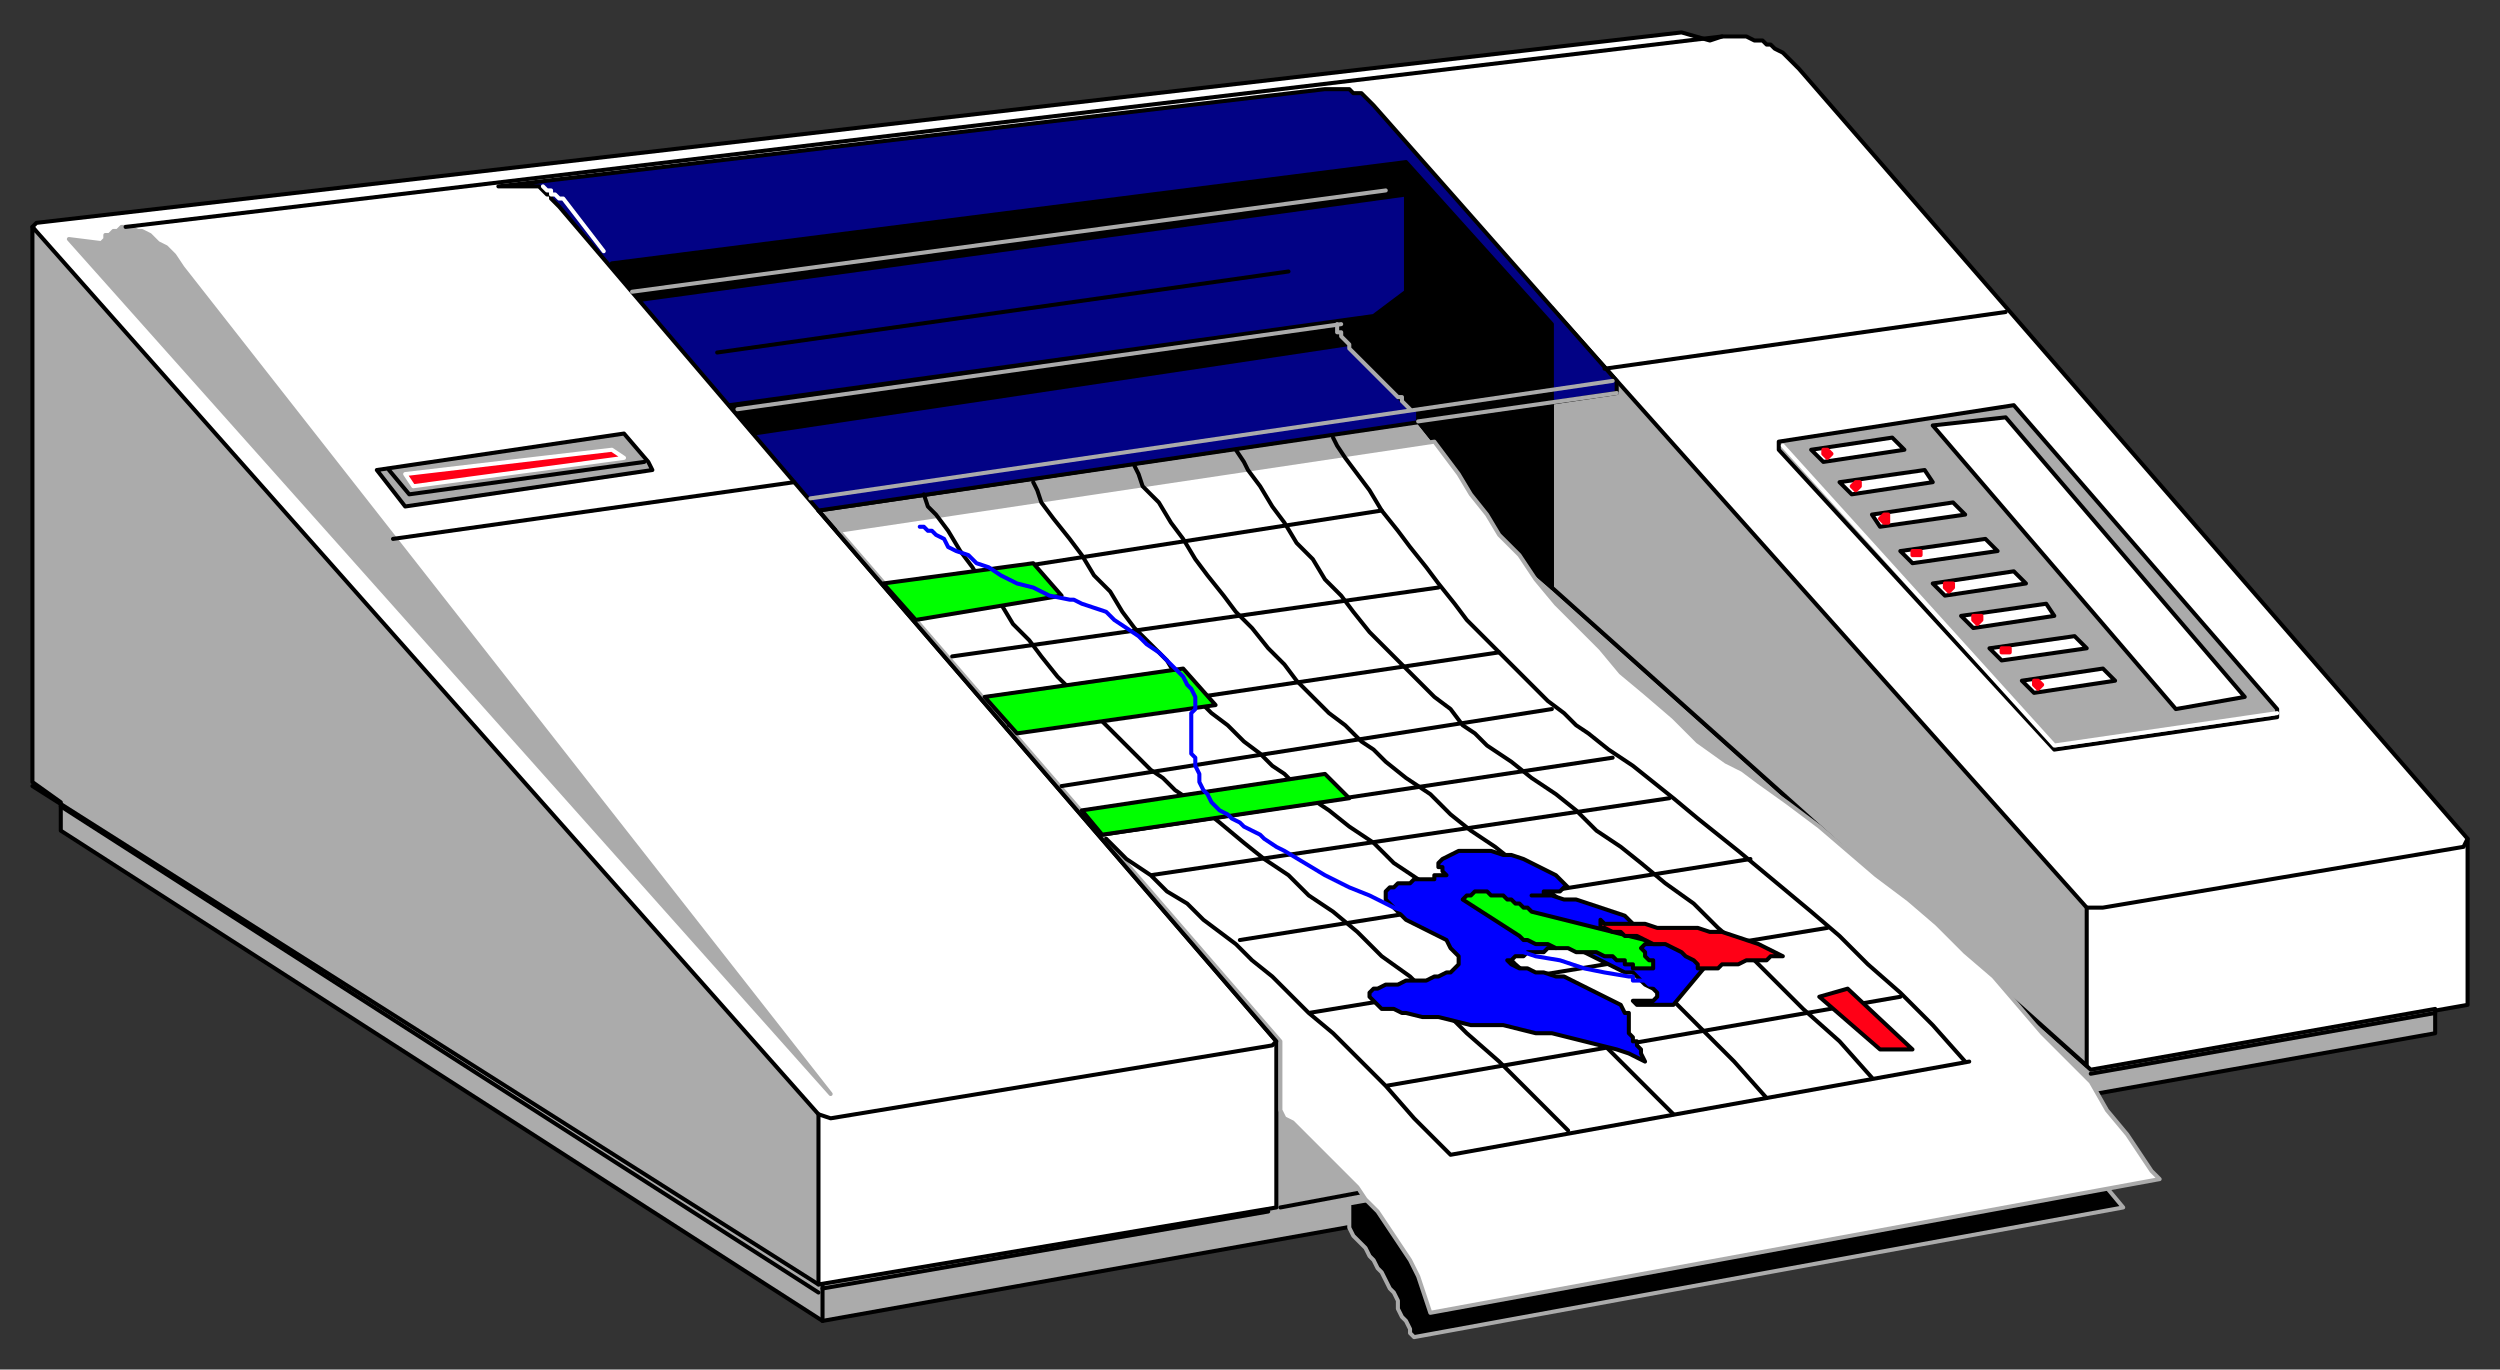
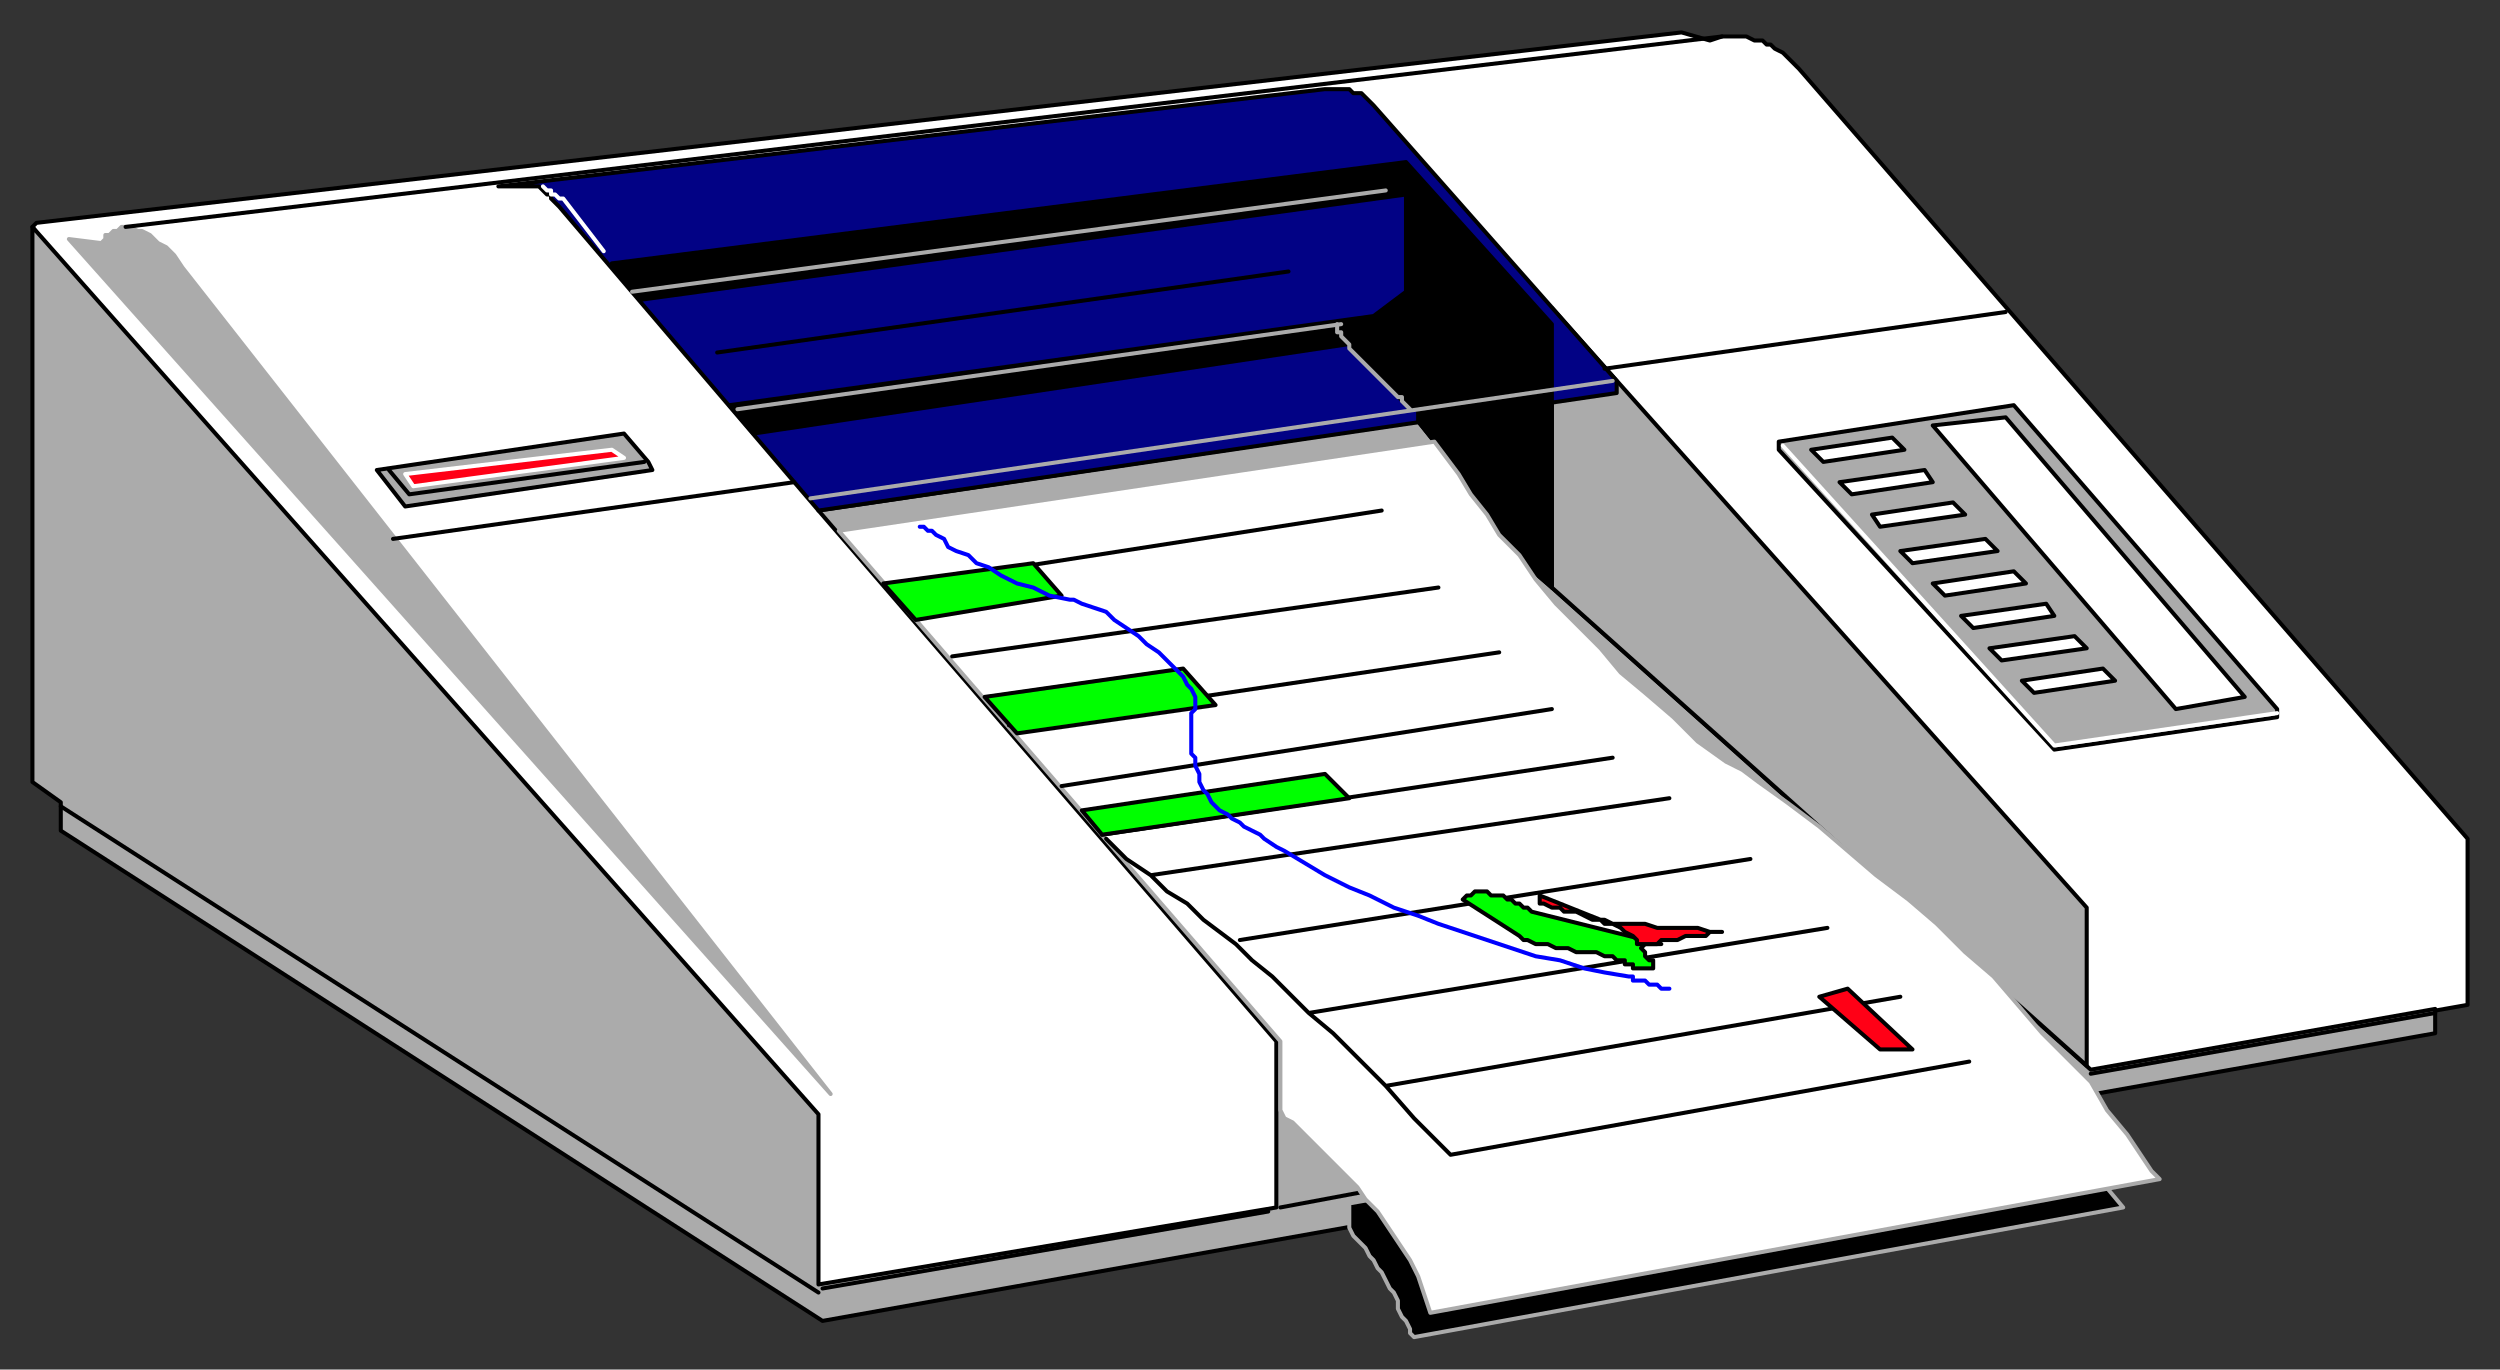
<svg xmlns="http://www.w3.org/2000/svg" fill-rule="evenodd" height="338" preserveAspectRatio="none" stroke-linecap="round" width="617">
  <rect width="100%" height="100%" fill="#333333" stroke="none" />
  <style>.brush0{fill:#fff}.pen0{stroke:#000;stroke-width:1;stroke-linejoin:round}.brush1{fill:#ababab}.pen1{stroke:#ababab;stroke-width:1;stroke-linejoin:round}.brush3{fill:#000}.pen2{stroke:#fff;stroke-width:1;stroke-linejoin:round}.brush4{fill:#ff0016}.brush6{fill:#0f0}</style>
  <path class="pen0 brush0" d="M9 55 415 8l7 2 3-1h6l2 1h2l1 1h1l1 1 2 1 1 1 1 1 1 1 1 1 165 190v41l-408 72L8 56l1-1z" />
  <path class="pen0 brush1" d="m15 205 188 121 398-71v-6l-85 15-133-119-30-26 1-10-4-5-148 22 113 131v41l-113 19v-42L8 56v137l7 5v7z" />
  <path class="pen0 brush1" d="M383 76v69l132 118v-39L383 76z" />
-   <path class="pen0" fill="none" d="M202 317 8 194m195 132v-9" />
  <path class="pen1 brush1" d="M205 270 17 59l8 1 1-1v-1h1l1-1h1l1-1h2l2 1h1l2 1 2 2 2 1 2 2 2 3 160 204z" />
  <path class="pen0" fill="none" d="M31 56 425 9" />
  <path class="pen0" style="fill:#020285" d="M123 46h10l1 1h0l1 1h1v1l1 1 1 1 64 75 197-29v-3l-60-68-1-1-1-1-1-1h-1 0-1l-1-1h-1 0-5L123 46z" />
  <path class="pen0 brush3" d="m158 74 189-26v24l-8 6-159 22 6 7 153-23-6 1 15 16h2v3l4 5v11l29 25V80l-36-40-196 25 7 9z" />
  <path class="pen1" fill="none" d="m398 94-198 29" />
  <path class="pen0" fill="none" d="m177 87 141-20" />
  <path class="pen1" fill="none" d="m182 101 149-21m-175-8 186-25" />
  <path class="pen0" fill="none" d="m196 119-99 14m398-56-99 14m-80 207 32-6" />
  <path class="pen2" fill="none" d="M134 46h0l1 1h1v1h1l1 1h1l10 13" />
  <path class="pen0 brush1" d="m93 116 7 9 61-9-1-2-6-7-61 9z" />
  <path class="pen0" fill="none" d="m96 116 5 6 58-8" />
  <path class="pen2 brush4" d="m100 117 2 3 52-7-3-2-51 6z" />
  <path class="pen1" fill="none" d="M348 101h0l-1-1h0l-1-1v-1h-1l-1-1h0l-1-1-1-1h0l-1-1-1-1h0l-1-1-1-1h0l-1-1-1-1h0l-1-1-1-1h0l-1-1v-1l-1-1h0l-1-1v-1h-1v-2" />
  <path class="pen0 brush1" d="m439 111 68 74 55-8v-2l-65-75-58 9v2z" />
  <path class="pen2" fill="none" d="m440 110 67 74 55-8" />
  <path class="pen0 brush0" d="m477 105 60 70 17-3-59-69-18 2zm-30 6 20-3 3 3-20 3-3-3zm7 8 21-3 2 3-20 3-3-3zm8 8 20-3 3 3-21 3-2-3zm7 9 21-3 3 3-21 3-3-3zm8 8 20-3 3 3-20 3-3-3zm7 8 21-3 2 3-20 3-3-3zm7 8 21-3 3 3-21 3-3-3zm8 8 20-3 3 3-20 3-3-3z" />
-   <path class="brush4" d="M450 111h1l1 1h0l-1 1h0l-1-1h0v-1zm8 8h1v1l-1 1h0l-1-1h0l1-1zm7 8h1v2h0-1 0l-1-1 1-1zm8 9h1v1h-1 0-1v-1h1zm7 8h2v1l-1 1h0l-1-1h0v-1zm7 8h2v1l-1 1h0l-1-1v-1h0zm8 8h1v1h0-2v-1h1zm7 8h1l1 1h0l-1 1h0l-1-1h0v-1z" style="stroke:#ff0016;stroke-width:1;stroke-linejoin:round" />
-   <path class="pen1" fill="none" d="m350 104 49-7" />
  <path class="pen1 brush3" d="m524 298-175 32-1-1v-1l-1-2-1-1-1-2v-2l-1-2-1-1-1-2-1-2-1-1-1-2-1-1-1-2-2-2-1-1-1-2v-6l166-29 25 30z" />
  <path class="pen1 brush0" d="m207 131 109 126v17l1 2 2 1 3 3 4 4 3 3 3 3 3 3 2 3 3 3 2 3 2 3 2 3 2 3 2 4 1 3 1 3 1 3 180-33-2-2-2-3-4-6-5-6-4-7-6-6-6-6-6-7-6-7-7-6-7-7-7-6-8-6-7-6-7-6-8-6-7-5-4-3-4-2-7-5-6-6-7-6-6-5-5-6-6-6-5-5-5-6-4-6-5-5-3-5-4-5-3-5-3-4-3-4-147 22z" />
-   <path class="pen0" fill="none" d="m202 275 3 1 109-18 1-1-113-131m313 98h4l89-15 1-2m-280-99 1 2 2 3 3 4 3 4 3 5 4 5 3 4 4 5 3 4 4 5 3 4 4 4 4 4 4 4 4 4 4 4 4 3 3 3 3 2 5 4 6 4 5 4 5 4 6 5 5 4 5 4 6 5 6 5 6 5 7 6 7 7 8 7 8 8 8 9M305 111l2 3 1 2 3 4 3 5 3 4 3 5 4 4 3 5 4 4 3 4 4 5 4 4 4 4 4 4 4 4 4 3 3 4 3 2 3 3 6 4 5 4 6 4 5 4 5 5 6 4 5 4 6 5 7 5 6 6 7 6 7 7 7 7 9 8 8 9M280 115l1 2 1 3 4 4 3 5 3 4 3 5 3 4 4 5 3 4 4 4 4 5 4 4 3 4 4 4 4 4 4 3 4 4 3 2 3 3 5 4 6 4 5 5 5 4 6 4 5 4 6 5 6 5 6 5 6 6 7 6 7 6 8 8 8 8 8 9M255 119l1 2 1 3 3 4 4 5 3 4 3 5 4 4 3 5 3 4 4 4 4 4 3 5 4 4 4 4 4 3 4 4 4 3 3 3 3 2 5 5 6 4 5 4 6 4 5 5 6 4 6 5 6 4 6 6 6 6 7 6 7 7 8 7 8 8 9 9M228 122l1 3 2 2 3 4 3 5 3 4 3 5 4 4 3 5 4 4 3 4 4 5 4 4 4 4 4 4 4 4 3 3 4 4 3 2 3 3 6 4 5 4 6 5 5 4 6 4 5 5 6 4 6 5 6 6 7 5 7 7 7 7 8 7 8 8 9 9" />
  <path class="pen0" fill="none" d="m273 207 3 3 2 2 6 4 4 4 5 3 4 4 4 3 4 3 4 4 5 4 4 4 5 5 6 5 6 6 7 7 7 8 9 9 128-23m-17-16-127 22m109-39-128 21m109-38-126 20m106-35-128 19m114-29-126 19m111-31-121 19m108-33-121 18m106-34-120 17m106-36-122 19" />
-   <path class="pen0" style="fill:#00f" d="m423 236-1-1h-2l-2-1-3-1-3-2-3-1-3-1-3-1-2-2-3-1-3-1-3-1-3-1h-3l-3-1h-5 3v-1h4l1-1h1l-1-1-1-1-1-1-2-1-2-1-2-1-2-1-3-1h-2l-3-1h-8l-2 1-2 1-1 1v1h1v1l1 1h-3v1h-5l-1 1h-3l-1 1h0-1l-1 1v2l1 1 1 1 1 1 2 2 2 1 2 1 2 1 2 1 2 1 1 2 1 1 1 1v2l-1 1-1 1h-1l-2 1h-1l-2 1h-5l-2 1h-3l-2 1h-1l-1 1v1l1 1h0l1 1 1 1h3l2 1h1l4 1h4l4 1 4 1h8l4 1 4 1h4l4 1 4 1 4 1 4 1 3 1 4 2-1-2h0v-1l-1-1v-1h-1v-1l-1-1v-2h0v-3h-1l-1-2-2-1-2-1-2-1-2-1-2-1-2-1-2-1h-2l-3-1h-2l-2-1h-2l-2-1-1-1h1l1-1h2l1-1h4l1-1h2l-2-4 1 1h1l1 1 2 1 2 1 2 1 2 1 2 1 2 1 2 1 2 1h2l2 2 1 1 2 1 1 1v1l-1 1h-1 0-4l1 1h9l10-12z" />
  <path class="pen0 brush6" d="m410 233-32-8-1-1h-1l-1-1h-1l-1-1h-1l-1-1h-3l-1-1h-3l-1 1h-1l-1 1 14 9h0l1 1h1l2 1h3l2 1h3l2 1h5l2 1h2l1 1h2v1h2v1h5v-2h-1l-1-1v-1l-1-1h0l1-1h4z" />
-   <path class="pen0 brush4" d="m395 227 1 1h10l3 1h10l3 1h3l3 1 3 1 3 1 2 1 2 1 2 1h-1 0-2l-1 1h-5l-2 1h-4l-1 1h-5v-1l-1-1-2-1-1-1-2-1-2-1h-3l-2-1-2-1h-3l-1-1h-2l-2-1h-1v-2zm61 17 16 15h-8l-15-13 7-2z" />
+   <path class="pen0 brush4" d="m395 227 1 1h10l3 1h10l3 1h3h-1 0-2l-1 1h-5l-2 1h-4l-1 1h-5v-1l-1-1-2-1-1-1-2-1-2-1h-3l-2-1-2-1h-3l-1-1h-2l-2-1h-1v-2zm61 17 16 15h-8l-15-13 7-2z" />
  <path class="pen0 brush6" d="m243 172 49-7 8 9-49 7-8-9zm-25-28 37-5 7 8-36 6-8-9zm49 56 60-9 6 6-61 9-5-6z" />
  <path fill="none" style="stroke:#00f;stroke-width:1;stroke-linejoin:round" d="M227 130h1l1 1h1l1 1 2 1 1 2 2 1 3 1 2 2 3 1 3 2 4 2 4 1 4 2 5 1h1l2 1 3 1 3 1 2 2 3 2 3 2 2 2 3 2 2 2 2 2 2 2 1 2 1 1 1 2v3l-1 1v1h0v3h0v2h0v4l1 1v2l1 2v2l1 2 1 1 1 2 1 1 1 1 2 1 1 1 2 1 1 1 2 1 2 1 1 1 3 2 2 1 5 3 5 3 6 3 5 2 6 3 6 2 5 2 6 2 6 2 6 2 6 2 6 1 6 2 5 1 6 1h1v1h3l1 1h2l1 1h2" />
  <path class="pen0" fill="none" d="m203 318 110-19m203-34 85-15M15 199l187 120" />
</svg>